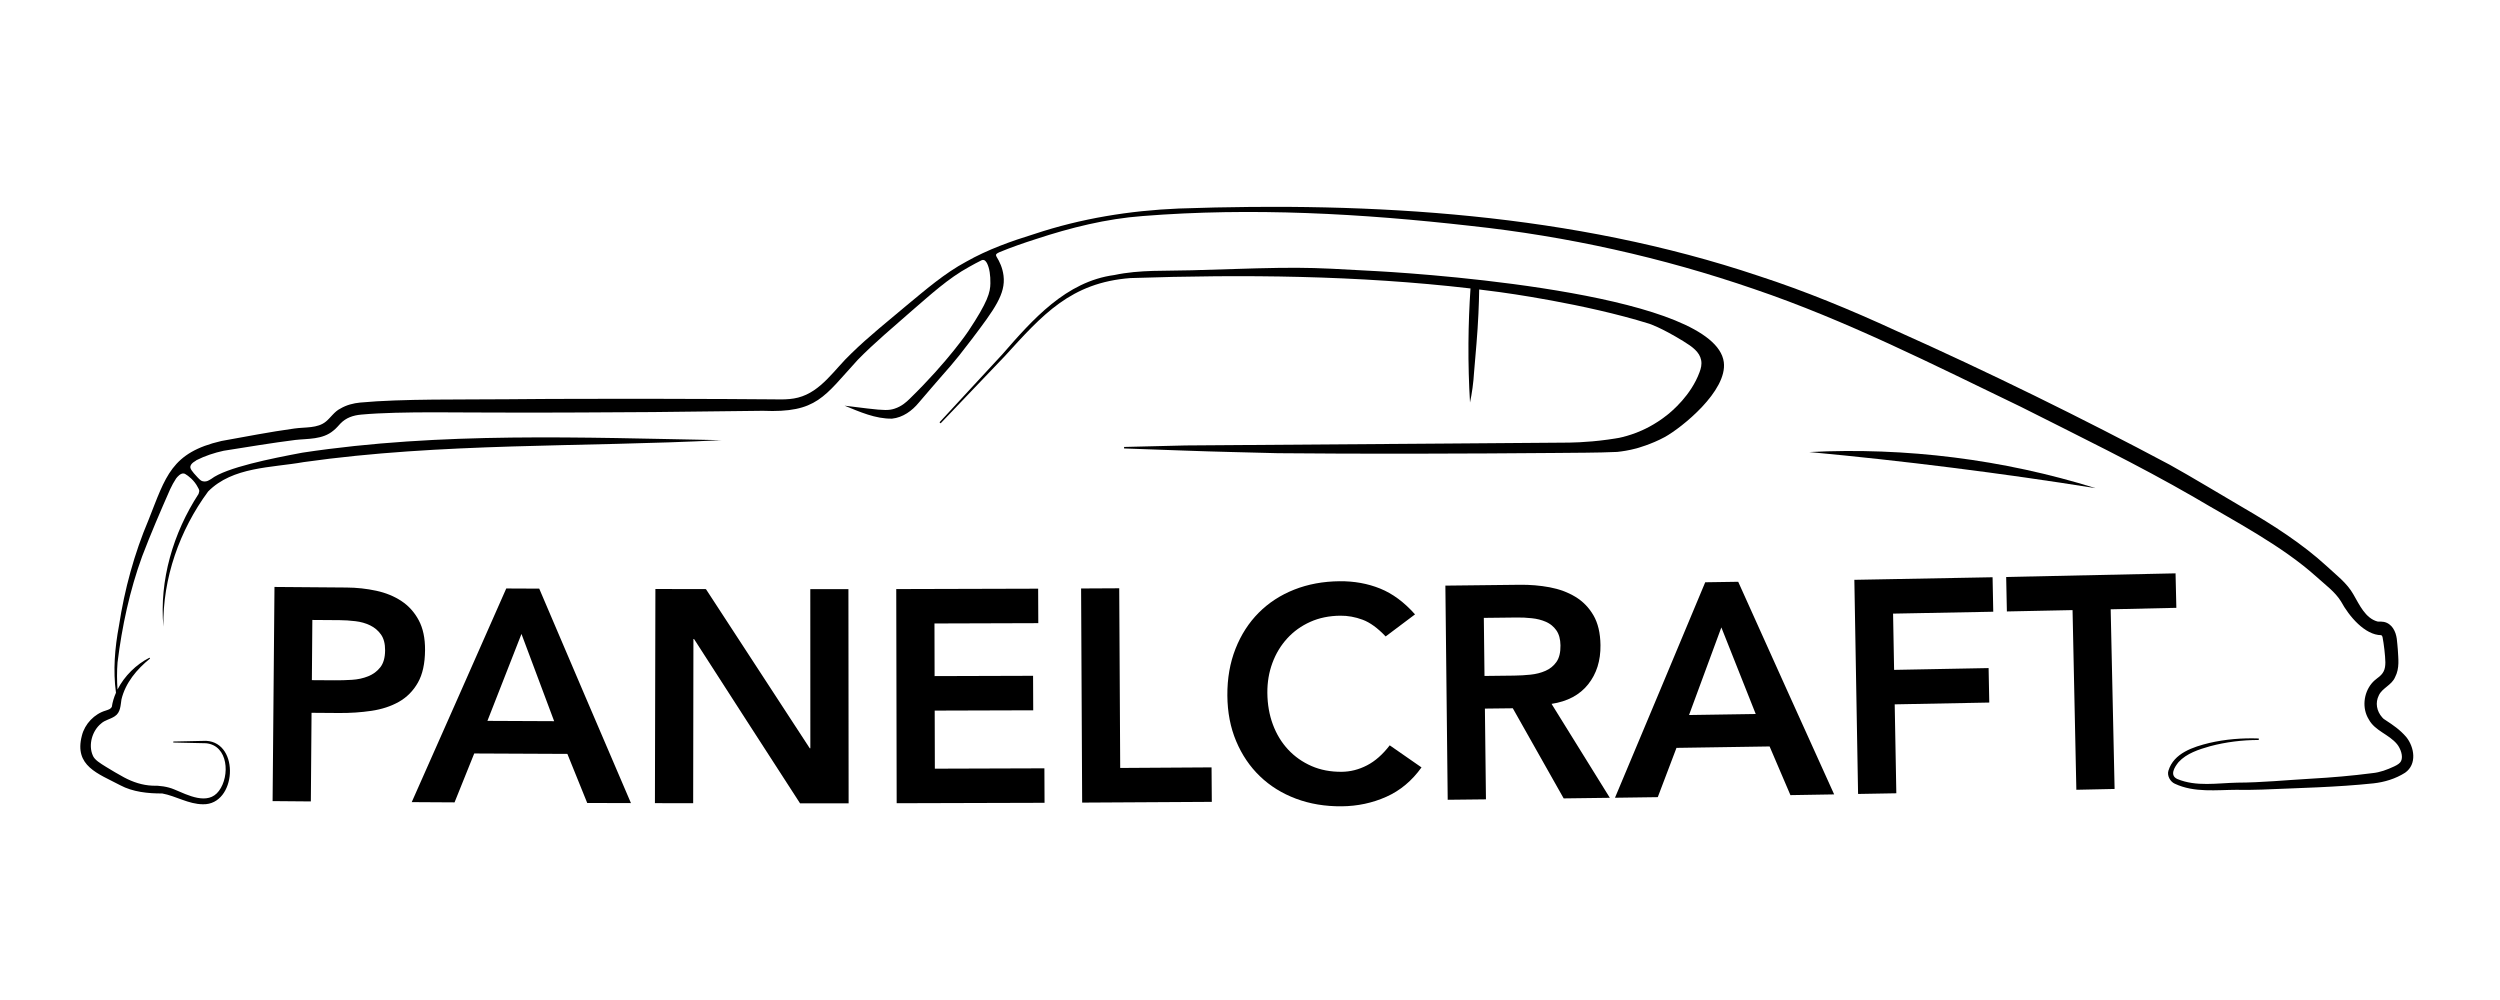
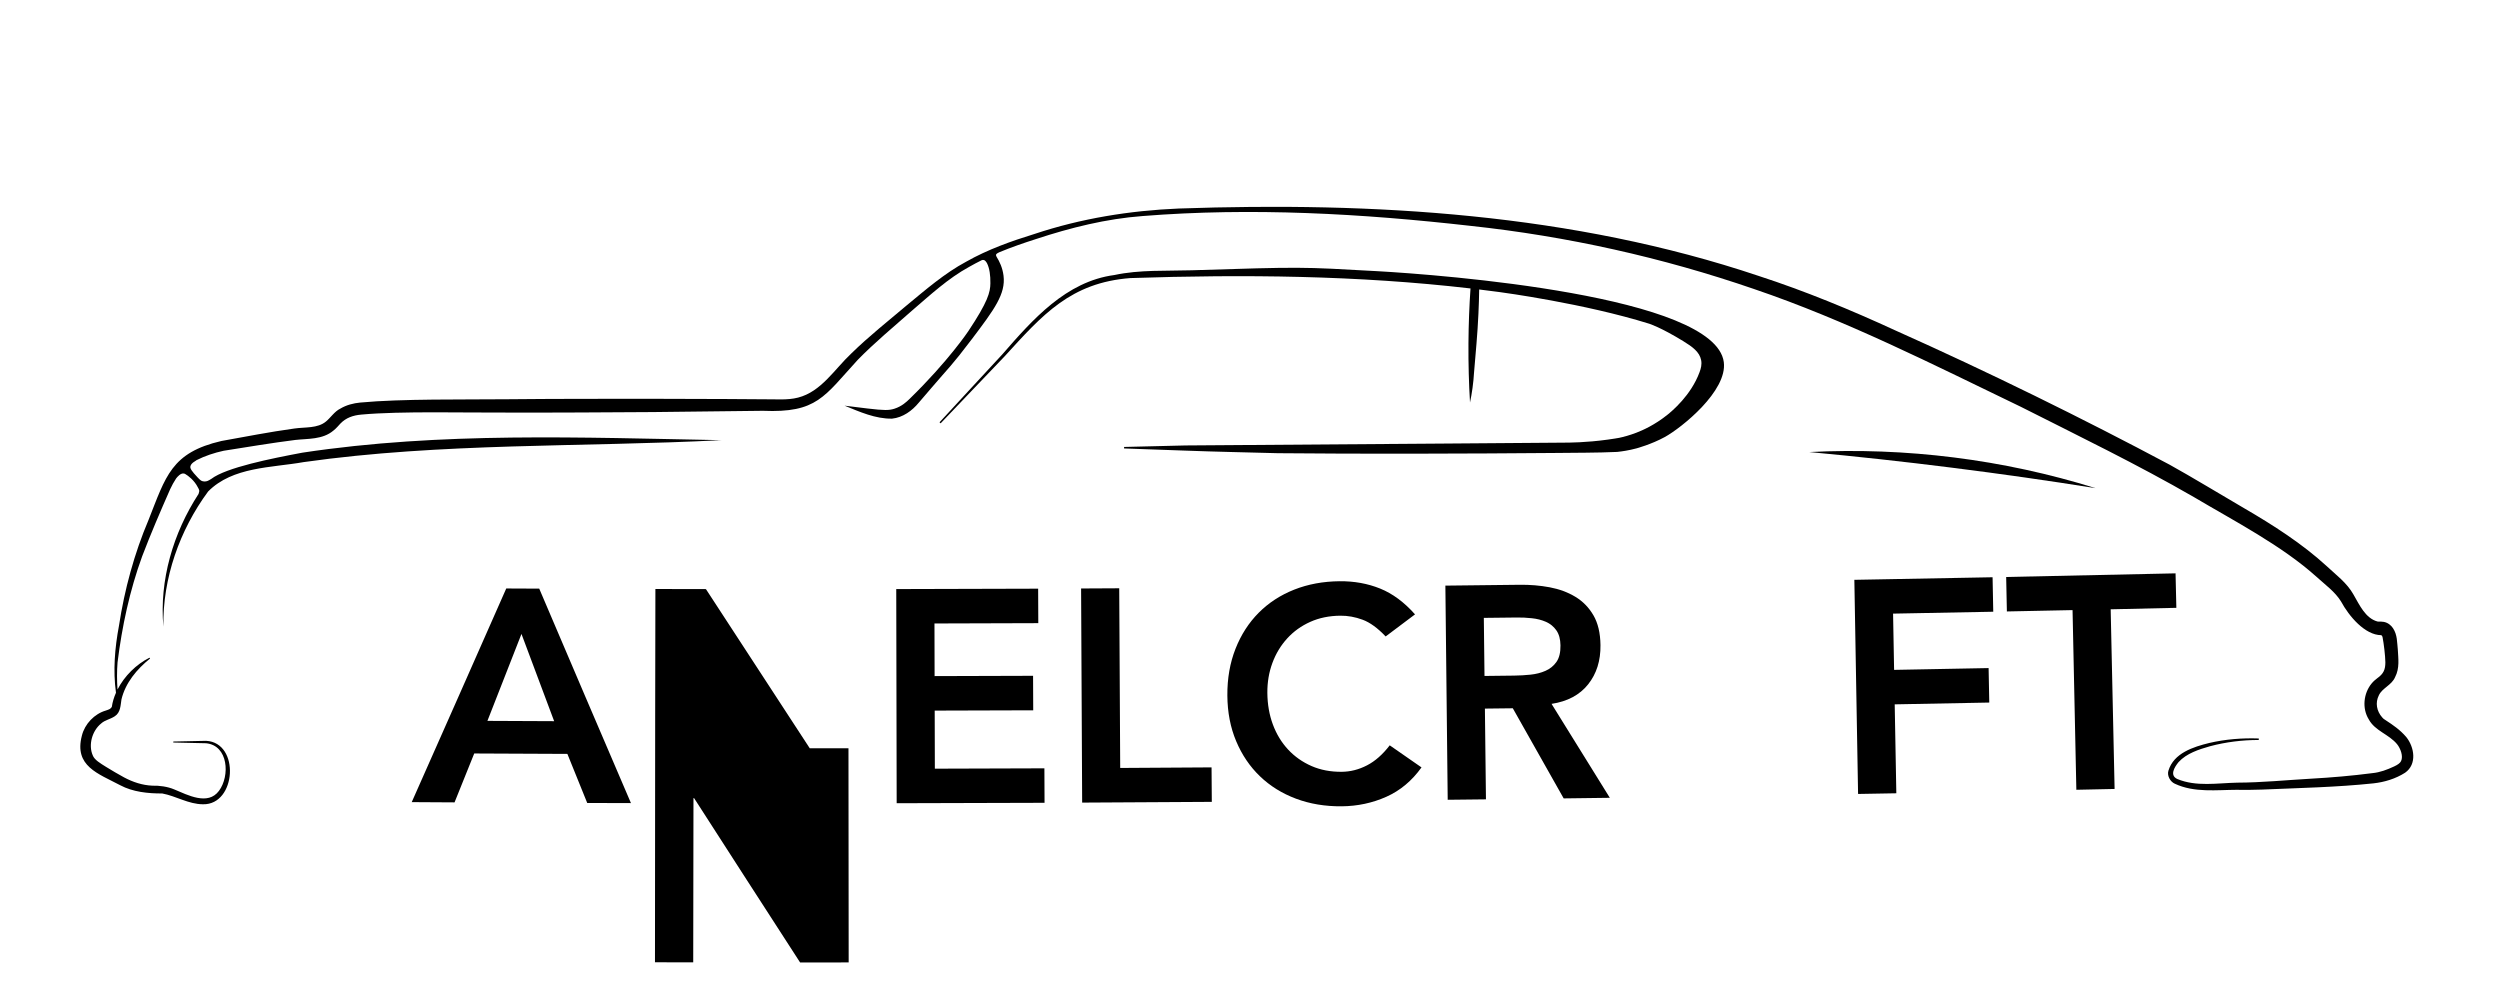
<svg xmlns="http://www.w3.org/2000/svg" id="Réteg_1" x="0px" y="0px" viewBox="0 0 1000 400" style="enable-background:new 0 0 1000 400;" xml:space="preserve">
  <style type="text/css">	.st0{fill:#FFFFFF;}</style>
  <g>
    <g>
-       <path d="M109.79,234.78c9.6,0.08,19.2,0.16,28.8,0.23c4.12,0.03,8.09,0.46,11.91,1.29c3.83,0.83,7.19,2.21,10.08,4.12   c2.89,1.92,5.2,4.47,6.91,7.67c1.72,3.2,2.56,7.18,2.53,11.93c-0.03,5.41-0.99,9.75-2.87,13.05c-1.88,3.3-4.4,5.84-7.56,7.64   c-3.17,1.79-6.83,3-11,3.62c-4.17,0.62-8.52,0.91-13.05,0.87c-3.64-0.03-7.28-0.06-10.92-0.08c-0.09,11.82-0.19,23.64-0.28,35.45   c-5.1-0.04-10.2-0.08-15.3-0.13C109.3,291.89,109.54,263.33,109.79,234.78z M133.96,272.12c2.18,0.02,4.44-0.05,6.79-0.19   c2.35-0.14,4.51-0.61,6.5-1.41c1.99-0.79,3.61-1.99,4.87-3.6c1.26-1.6,1.9-3.86,1.92-6.76c0.02-2.66-0.53-4.78-1.65-6.36   c-1.12-1.58-2.57-2.8-4.34-3.66c-1.77-0.86-3.74-1.42-5.92-1.67c-2.18-0.26-4.28-0.4-6.29-0.41c-3.63-0.03-7.27-0.06-10.9-0.08   c-0.06,8.03-0.13,16.05-0.19,24.08C127.81,272.07,130.89,272.1,133.96,272.12z" />
      <path d="M202.5,235.39c4.4,0.02,8.79,0.04,13.19,0.06c12.19,28.61,24.42,57.21,36.69,85.79c-5.83-0.02-11.66-0.03-17.49-0.05   c-2.65-6.54-5.3-13.09-7.94-19.63c-12.42-0.05-24.84-0.1-37.26-0.17c-2.62,6.52-5.25,13.04-7.87,19.56   c-5.71-0.03-11.42-0.07-17.13-0.1C177.33,292.38,189.94,263.89,202.5,235.39z M221.66,288.47c-4.36-11.63-8.72-23.27-13.07-34.9   c-4.53,11.6-9.07,23.19-13.62,34.78C203.86,288.4,212.76,288.44,221.66,288.47z" />
-       <path d="M262.16,235.6c6.74,0.02,13.47,0.03,20.21,0.04c13.81,21.24,27.65,42.46,41.53,63.67c0.08,0,0.16,0,0.24,0   c-0.01-21.22-0.01-42.43-0.02-63.65c5.08,0,10.17,0,15.25-0.01c0.03,28.56,0.05,57.11,0.08,85.67   c-6.48,0.01-12.95,0.01-19.43,0.01c-14.17-21.9-28.31-43.81-42.41-65.74c-0.08,0-0.16,0-0.24,0c-0.04,21.9-0.07,43.8-0.1,65.7   c-5.1-0.01-10.2-0.02-15.3-0.03C262.04,292.71,262.1,264.16,262.16,235.6z" />
+       <path d="M262.16,235.6c6.74,0.02,13.47,0.03,20.21,0.04c13.81,21.24,27.65,42.46,41.53,63.67c0.08,0,0.16,0,0.24,0   c5.08,0,10.17,0,15.25-0.01c0.03,28.56,0.05,57.11,0.08,85.67   c-6.48,0.01-12.95,0.01-19.43,0.01c-14.17-21.9-28.31-43.81-42.41-65.74c-0.08,0-0.16,0-0.24,0c-0.04,21.9-0.07,43.8-0.1,65.7   c-5.1-0.01-10.2-0.02-15.3-0.03C262.04,292.71,262.1,264.16,262.16,235.6z" />
      <path d="M358.5,235.63c18.92-0.03,37.84-0.09,56.76-0.16c0.02,4.6,0.04,9.2,0.06,13.79c-13.84,0.06-27.69,0.1-41.53,0.13   c0.02,7.02,0.03,14.04,0.05,21.05c13.13-0.03,26.26-0.07,39.39-0.12c0.02,4.6,0.04,9.2,0.06,13.8   c-13.14,0.05-26.27,0.09-39.41,0.12c0.02,7.74,0.04,15.49,0.06,23.23c14.61-0.03,29.21-0.08,43.82-0.14   c0.02,4.6,0.04,9.2,0.06,13.79c-19.72,0.08-39.43,0.14-59.15,0.17C358.6,292.74,358.55,264.18,358.5,235.63z" />
      <path d="M432.44,235.39c5.08-0.02,10.17-0.05,15.25-0.08c0.13,23.96,0.26,47.92,0.39,71.87c12.18-0.07,24.36-0.14,36.54-0.23   c0.03,4.6,0.06,9.2,0.1,13.79c-17.29,0.12-34.57,0.22-51.86,0.3C432.72,292.5,432.58,263.94,432.44,235.39z" />
      <path d="M554.26,254.58c-3.18-3.36-6.25-5.59-9.21-6.69c-2.96-1.1-5.93-1.64-8.92-1.61c-4.44,0.04-8.45,0.86-12.03,2.47   c-3.58,1.6-6.65,3.81-9.21,6.61c-2.56,2.8-4.54,6.07-5.92,9.79c-1.38,3.72-2.06,7.72-2.03,11.99c0.04,4.6,0.78,8.83,2.22,12.69   c1.44,3.86,3.47,7.19,6.09,10c2.61,2.8,5.72,4.99,9.34,6.58c3.61,1.58,7.65,2.35,12.1,2.31c3.48-0.03,6.85-0.89,10.11-2.58   c3.26-1.68,6.29-4.36,9.09-8.01c4.24,2.94,8.47,5.89,12.71,8.83c-3.83,5.36-8.52,9.28-14.09,11.76c-5.56,2.48-11.5,3.74-17.82,3.8   c-6.64,0.06-12.74-0.96-18.31-3.05c-5.56-2.09-10.37-5.08-14.4-8.96c-4.04-3.88-7.21-8.56-9.51-14.03   c-2.31-5.47-3.48-11.55-3.53-18.25c-0.05-6.86,1.04-13.09,3.26-18.72c2.22-5.62,5.31-10.42,9.28-14.41   c3.96-3.98,8.7-7.07,14.21-9.25c5.51-2.18,11.57-3.3,18.18-3.36c5.81-0.05,11.2,0.92,16.18,2.93c4.98,2.01,9.63,5.45,13.96,10.33   C562.12,248.7,558.19,251.64,554.26,254.58z" />
      <path d="M578.15,234.25c9.92-0.11,19.85-0.22,29.77-0.34c4.11-0.05,8.09,0.29,11.93,1c3.84,0.72,7.27,1.99,10.28,3.8   c3.01,1.82,5.42,4.29,7.24,7.41c1.82,3.12,2.76,7.1,2.82,11.94c0.08,6.21-1.56,11.44-4.94,15.68c-3.38,4.24-8.26,6.84-14.63,7.81   c7.76,12.53,15.53,25.05,23.31,37.57c-6.15,0.08-12.31,0.16-18.46,0.24c-6.79-12.01-13.58-24.03-20.35-36.05   c-3.72,0.04-7.44,0.09-11.16,0.13c0.14,12.1,0.28,24.2,0.42,36.3c-5.1,0.06-10.2,0.11-15.3,0.17   C578.76,291.36,578.45,262.81,578.15,234.25z M605.68,270.24c2.18-0.03,4.36-0.15,6.54-0.38c2.18-0.23,4.17-0.73,5.98-1.53   c1.81-0.79,3.27-1.98,4.38-3.56c1.11-1.59,1.65-3.79,1.61-6.61c-0.03-2.5-0.58-4.51-1.65-6.03c-1.07-1.52-2.45-2.65-4.16-3.4   c-1.7-0.74-3.59-1.23-5.65-1.44c-2.06-0.22-4.06-0.32-6-0.29c-4.4,0.05-8.8,0.1-13.2,0.15c0.09,7.74,0.18,15.49,0.27,23.23   C597.77,270.33,601.72,270.29,605.68,270.24z" />
-       <path d="M682.09,232.91c4.4-0.07,8.79-0.13,13.19-0.2c12.75,28.36,25.54,56.71,38.38,85.05c-5.83,0.1-11.66,0.2-17.49,0.29   c-2.78-6.49-5.56-12.98-8.33-19.47c-12.42,0.2-24.83,0.39-37.25,0.57c-2.49,6.57-4.99,13.14-7.48,19.71   c-5.71,0.08-11.41,0.16-17.12,0.24C658.06,290.38,670.1,261.65,682.09,232.91z M702.29,285.6c-4.59-11.54-9.18-23.09-13.75-34.64   c-4.3,11.68-8.61,23.37-12.93,35.05C684.51,285.87,693.4,285.74,702.29,285.6z" />
      <path d="M741.74,231.93c18.43-0.32,36.86-0.67,55.29-1.03c0.09,4.6,0.18,9.19,0.27,13.79c-13.36,0.27-26.71,0.52-40.07,0.76   c0.14,7.5,0.27,15,0.41,22.5c12.6-0.23,25.2-0.47,37.8-0.72c0.09,4.6,0.18,9.19,0.27,13.79c-12.61,0.25-25.22,0.49-37.83,0.72   c0.22,11.86,0.43,23.71,0.65,35.57c-5.1,0.09-10.2,0.18-15.3,0.27C742.74,289.04,742.24,260.48,741.74,231.93z" />
      <path d="M829.02,244.04c-8.76,0.19-17.51,0.37-26.27,0.54c-0.09-4.6-0.18-9.19-0.28-13.79c22.58-0.45,45.17-0.94,67.75-1.45   c0.11,4.6,0.21,9.19,0.32,13.79c-8.76,0.2-17.51,0.4-26.27,0.59c0.52,23.95,1.04,47.91,1.57,71.86c-5.1,0.11-10.2,0.22-15.3,0.33   C830.03,291.94,829.53,267.99,829.02,244.04z" />
    </g>
    <g>
      <path d="M723.7,180.82c37.29,3.44,77.53,8.53,114.52,14.44C801.35,183.75,762.26,178.85,723.7,180.82z" />
      <path d="M550.92,108.47c-30.77-1.73-29.76-1.76-74.22-0.36c-10.34,0.33-20.75-0.28-30.96,1.9c-19.31,2.58-32.71,17.82-44.78,31.7   c-5.5,6.01-19.42,20.91-25.15,27.21c0,0,0.44,0.41,0.44,0.41c5.83-6.03,19.88-20.91,25.61-26.81   c15.17-16.65,26.45-29.48,50.32-31.29c45.3-1.51,90.93-1.08,136.02,4.15c-0.47,6.91-0.77,14.21-0.82,21.89   c-0.06,8.36,0.18,16.29,0.62,23.73c0.39-1.83,0.74-3.8,1.02-5.9c0.28-2.09,0.47-4.06,0.58-5.91c0,0,1-11.83,1-11.83   c0.32-3.83,0.58-7.8,0.77-11.88c0.16-3.31,0.25-6.53,0.3-9.69c2.69,0.33,5.38,0.67,8.07,1.03c1.49,0.2,34,4.58,59.98,12.68   c0,0,4.52,1.41,13.57,6.95c3.73,2.29,6.52,4.34,7.16,7.58c0.35,1.78-0.07,3.32-0.63,4.84c-3.42,9.33-11.18,15.7-12.9,17.08   c-5.08,4.05-9.76,6.13-12.42,7.15c-2.69,1.03-5.07,1.66-6.87,2.04c-0.74,0.13-2.42,0.42-4.56,0.71   c-8.69,1.2-15.42,1.21-17.75,1.21c-8.74,0.04-68.64,0.57-151.09,1.12l-24.59,0.6l-0.01,0.6c0,0,24.59,0.87,24.59,0.87   c11.82,0.45,25.02,0.7,36.89,1.03c33.04,0.34,77.53,0.2,110.71-0.09c8.35-0.11,16.71-0.04,25.04-0.42c2-0.21,4.67-0.6,7.73-1.42   c0,0,5.93-1.58,11.35-4.55c6.68-3.67,25.09-18.42,23.58-29.95C686.03,118.23,576.58,109.91,550.92,108.47z" />
    </g>
    <path d="M962.5,294.81c-2.54-2.94-5.19-4.73-8.29-6.76c-0.71-0.43-0.87-0.57-1.33-1.09c-2.2-2.47-2.87-5.86-1.32-8.87  c1.35-2.9,5.13-4.03,6.47-7.22c1.9-3.63,1.27-7.46,1.09-11.11c-0.32-2.74-0.13-5.8-1.92-8.48c-0.74-1.13-2.03-2.23-3.7-2.53  c-1.69-0.22-2.07-0.04-2.56-0.16c-4.78-1.33-7.13-6.59-9.52-10.72c-2.66-4.78-7.08-7.96-10.82-11.49  c-9.73-8.91-21.42-16.39-32.79-23c-8.16-4.76-21.71-12.95-29.96-17.5c-34.52-18.4-72.83-37.25-109.78-53.74  c-17.75-8.18-36-15.72-54.61-21.77C629.06,85.39,549.44,80.7,471.49,83.41c-19.56,0.82-39.1,3.97-57.69,10.17  c-9.32,2.88-18.67,6.2-27.28,11.07c-8.76,4.69-16.25,11.25-23.75,17.42c-7.45,6.31-15.1,12.33-22.21,19.28  c-6.7,6.26-12.04,15.33-21.35,17.69c-4.35,1.13-9.03,0.6-13.99,0.67c0,0-14.65-0.11-14.65-0.1c0,0-29.3-0.09-29.3-0.09  c-19.49,0-38.98-0.01-58.47,0.18c-16.99,0.18-42.17-0.24-58.79,1.33c-2.57,0.25-5.45,0.95-7.89,2.43c-2.27,1.08-3.93,3.67-5.68,5.1  c-3.4,2.88-8.4,2.21-12.77,2.86c-9.87,1.36-19.31,3.23-29.07,4.97c-20.11,4.65-22.29,14.19-29.15,31.5  c-5.75,13.56-9.63,27.86-11.86,42.41c-1.65,8.77-2.43,17.89-1.2,26.8c-0.81,1.83-1.38,3.72-1.66,5.64c-0.48,0.8-0.95,1-2.37,1.47  c-4.59,1.32-8.45,5.35-9.61,10.05c-3.2,12.2,6.51,15.16,15.31,19.82c5.08,2.73,11.22,3.33,16.84,3.31  c5.49,1.01,10.48,4.29,16.29,4.32c13.37,0.29,14.91-24.67,1.26-25.38c-0.02-0.02-13.12,0.3-13.13,0.28v0.4  c0,0,13.08,0.29,13.08,0.29c8.93,0.83,9.67,13.05,5.18,19.05c-4.42,5.97-12.49,1.66-17.92-0.6c-2.64-1.12-5.98-1.56-8.7-1.48  c-3.99-0.17-7.79-1.42-11.34-3.32c-2.38-1.26-4.79-2.75-7.17-4.18c-2.36-1.47-4.68-2.83-5.35-4.63c-1.82-4.16-0.25-9.84,3.36-12.74  c1.56-1.42,3.51-1.62,5.43-2.88c2.4-1.53,2.32-4.48,2.7-6.77c1.59-6.6,6.11-12.05,11.44-16.34c0,0-0.22-0.34-0.22-0.34  c-5.28,2.66-10.05,7.33-12.8,12.74c-0.26-3.62-0.27-7.24,0.01-10.84c1.77-14.35,4.87-28.79,9.83-42.4  c3.43-9.02,7.33-18.06,11.21-26.87c0.7-1.51,1.49-2.95,2.38-4.3c0.51-0.67,1.82-2.24,3.14-1.99c0.24,0.05,0.41,0.14,0.54,0.21  c1.11,0.64,3.6,2.47,5.04,5.35c0.42,0.84,0.84,1.1,0.26,2.61c-10.16,15.62-15.72,34.53-14.06,53.08  c-0.34-19.3,6.51-38.66,17.89-54.06c9.82-9.93,25.27-9.46,38.24-11.76c55.34-7.83,111.34-5.91,167.03-8.77  c-55.88-1.05-112.08-3.38-167.56,5c-12.34,2.32-30.48,5.92-36.47,10.51c0-0.01-0.26,0.15-0.27,0.16c-0.55,0.31-1.52,1.11-3.11,0.77  c-0.64-0.14-1.07-0.49-2.1-1.58c-2.33-2.49-3.04-3.51-2.85-4.39c0.3-1.44,2.27-2.18,2.45-2.47c3.37-1.72,7.14-2.95,10.84-3.76  c9.46-1.49,19.24-3.14,28.7-4.33c4.98-0.56,10.92-0.09,15.22-3.75c1.17-0.91,2.1-2.07,2.8-2.81c2.24-2.31,5.01-3.28,8.34-3.58  c15.79-1.46,42.38-0.71,58.19-0.81c19.52,0.06,39.05-0.08,58.58-0.2c10.6-0.09,33.15-0.35,43.84-0.51  c21.75,0.93,24.48-5.69,38-20.4c6.69-6.86,14.25-13.11,21.55-19.56c7.41-6.34,14.52-12.99,22.99-17.61  c1.64-0.95,3.33-1.82,5.02-2.67c0.28-0.11,0.62-0.17,0.95-0.05c0.51,0.19,1.02,0.96,1.13,1.18c1.07,2.09,1.44,4.98,1.39,8.15  c-0.05,3.52-0.95,7.28-8.82,19.1c0,0-8.01,12.02-23.49,27.09c-1.23,1.2-3.11,2.98-6.06,3.93c-2.16,0.69-4.02,0.72-10.75-0.08  c-4.02-0.48-7.23-0.88-9.2-1.13c6.01,2.45,12.34,5.3,18.98,5.19c4.34-0.45,8.05-3.16,10.72-6.42c0.63-0.77,4.42-5.14,5.12-5.97  c6.8-7.98,7.86-8.54,16.13-19.47c9.03-11.94,13.53-18.05,12.63-25.33c-0.39-3.15-1.6-5.66-2.75-7.5l-0.06-0.11  c-0.23-0.45-0.23-0.6-0.16-0.85c0,0,0.09-0.4,1.34-0.94c4.77-1.97,9.67-3.67,14.62-5.25c13.84-4.56,28.05-8.11,42.6-9.2  c43.67-3.49,87.69-1,131.17,3.92c38.68,4.16,76.74,12.63,113.5,25.29c36.83,12.5,71.67,30.24,106.64,47.08  c23.12,11.68,46.74,23.13,69.22,36.11c16.1,9.56,35.27,19.44,49.16,31.99c3.46,3.14,7.34,5.92,9.7,9.75  c3.25,6.01,9.58,13.46,16.09,13.51c-0.02-0.01,0.38,0.15,0.53,0.77c0.52,2.65,1.08,7.31,1.13,10.07c-0.01,2.97-0.71,4.58-3.28,6.41  c-0.68,0.52-1.51,1.21-2.19,2.04c-3.26,3.92-3.92,9.98-1.17,14.38c2.49,4.65,8.02,5.91,11.33,9.94c1.35,1.68,2.55,4.79,1.59,6.75  c-0.38,0.8-1.33,1.47-2.74,2.13c-2.82,1.31-5.62,2.4-8.79,2.7c-8.09,1.05-16.32,1.76-24.46,2.21c-9.83,0.56-19.72,1.56-29.54,1.59  c-8.07,0.17-16.38,1.7-23.95-1.45c-3.22-1.47-1.14-4.77,0.47-6.76c3.23-3.52,8.11-5.08,12.64-6.37c6.31-1.67,12.88-2.49,19.44-2.49  l0.01-0.6c-6.61-0.24-13.29,0.29-19.78,1.79c-6.39,1.58-14.24,4.03-16.37,11.14c-0.59,1.98,0.75,4.37,2.58,5.17  c7.8,3.67,16.7,2.45,24.88,2.43c3.38,0.1,6.67-0.01,9.98-0.09c14.87-0.64,29.79-0.93,44.6-2.49c4.39-0.48,8.86-1.84,12.64-4.25  C966.9,305.68,965.75,298.86,962.5,294.81z" />
  </g>
</svg>